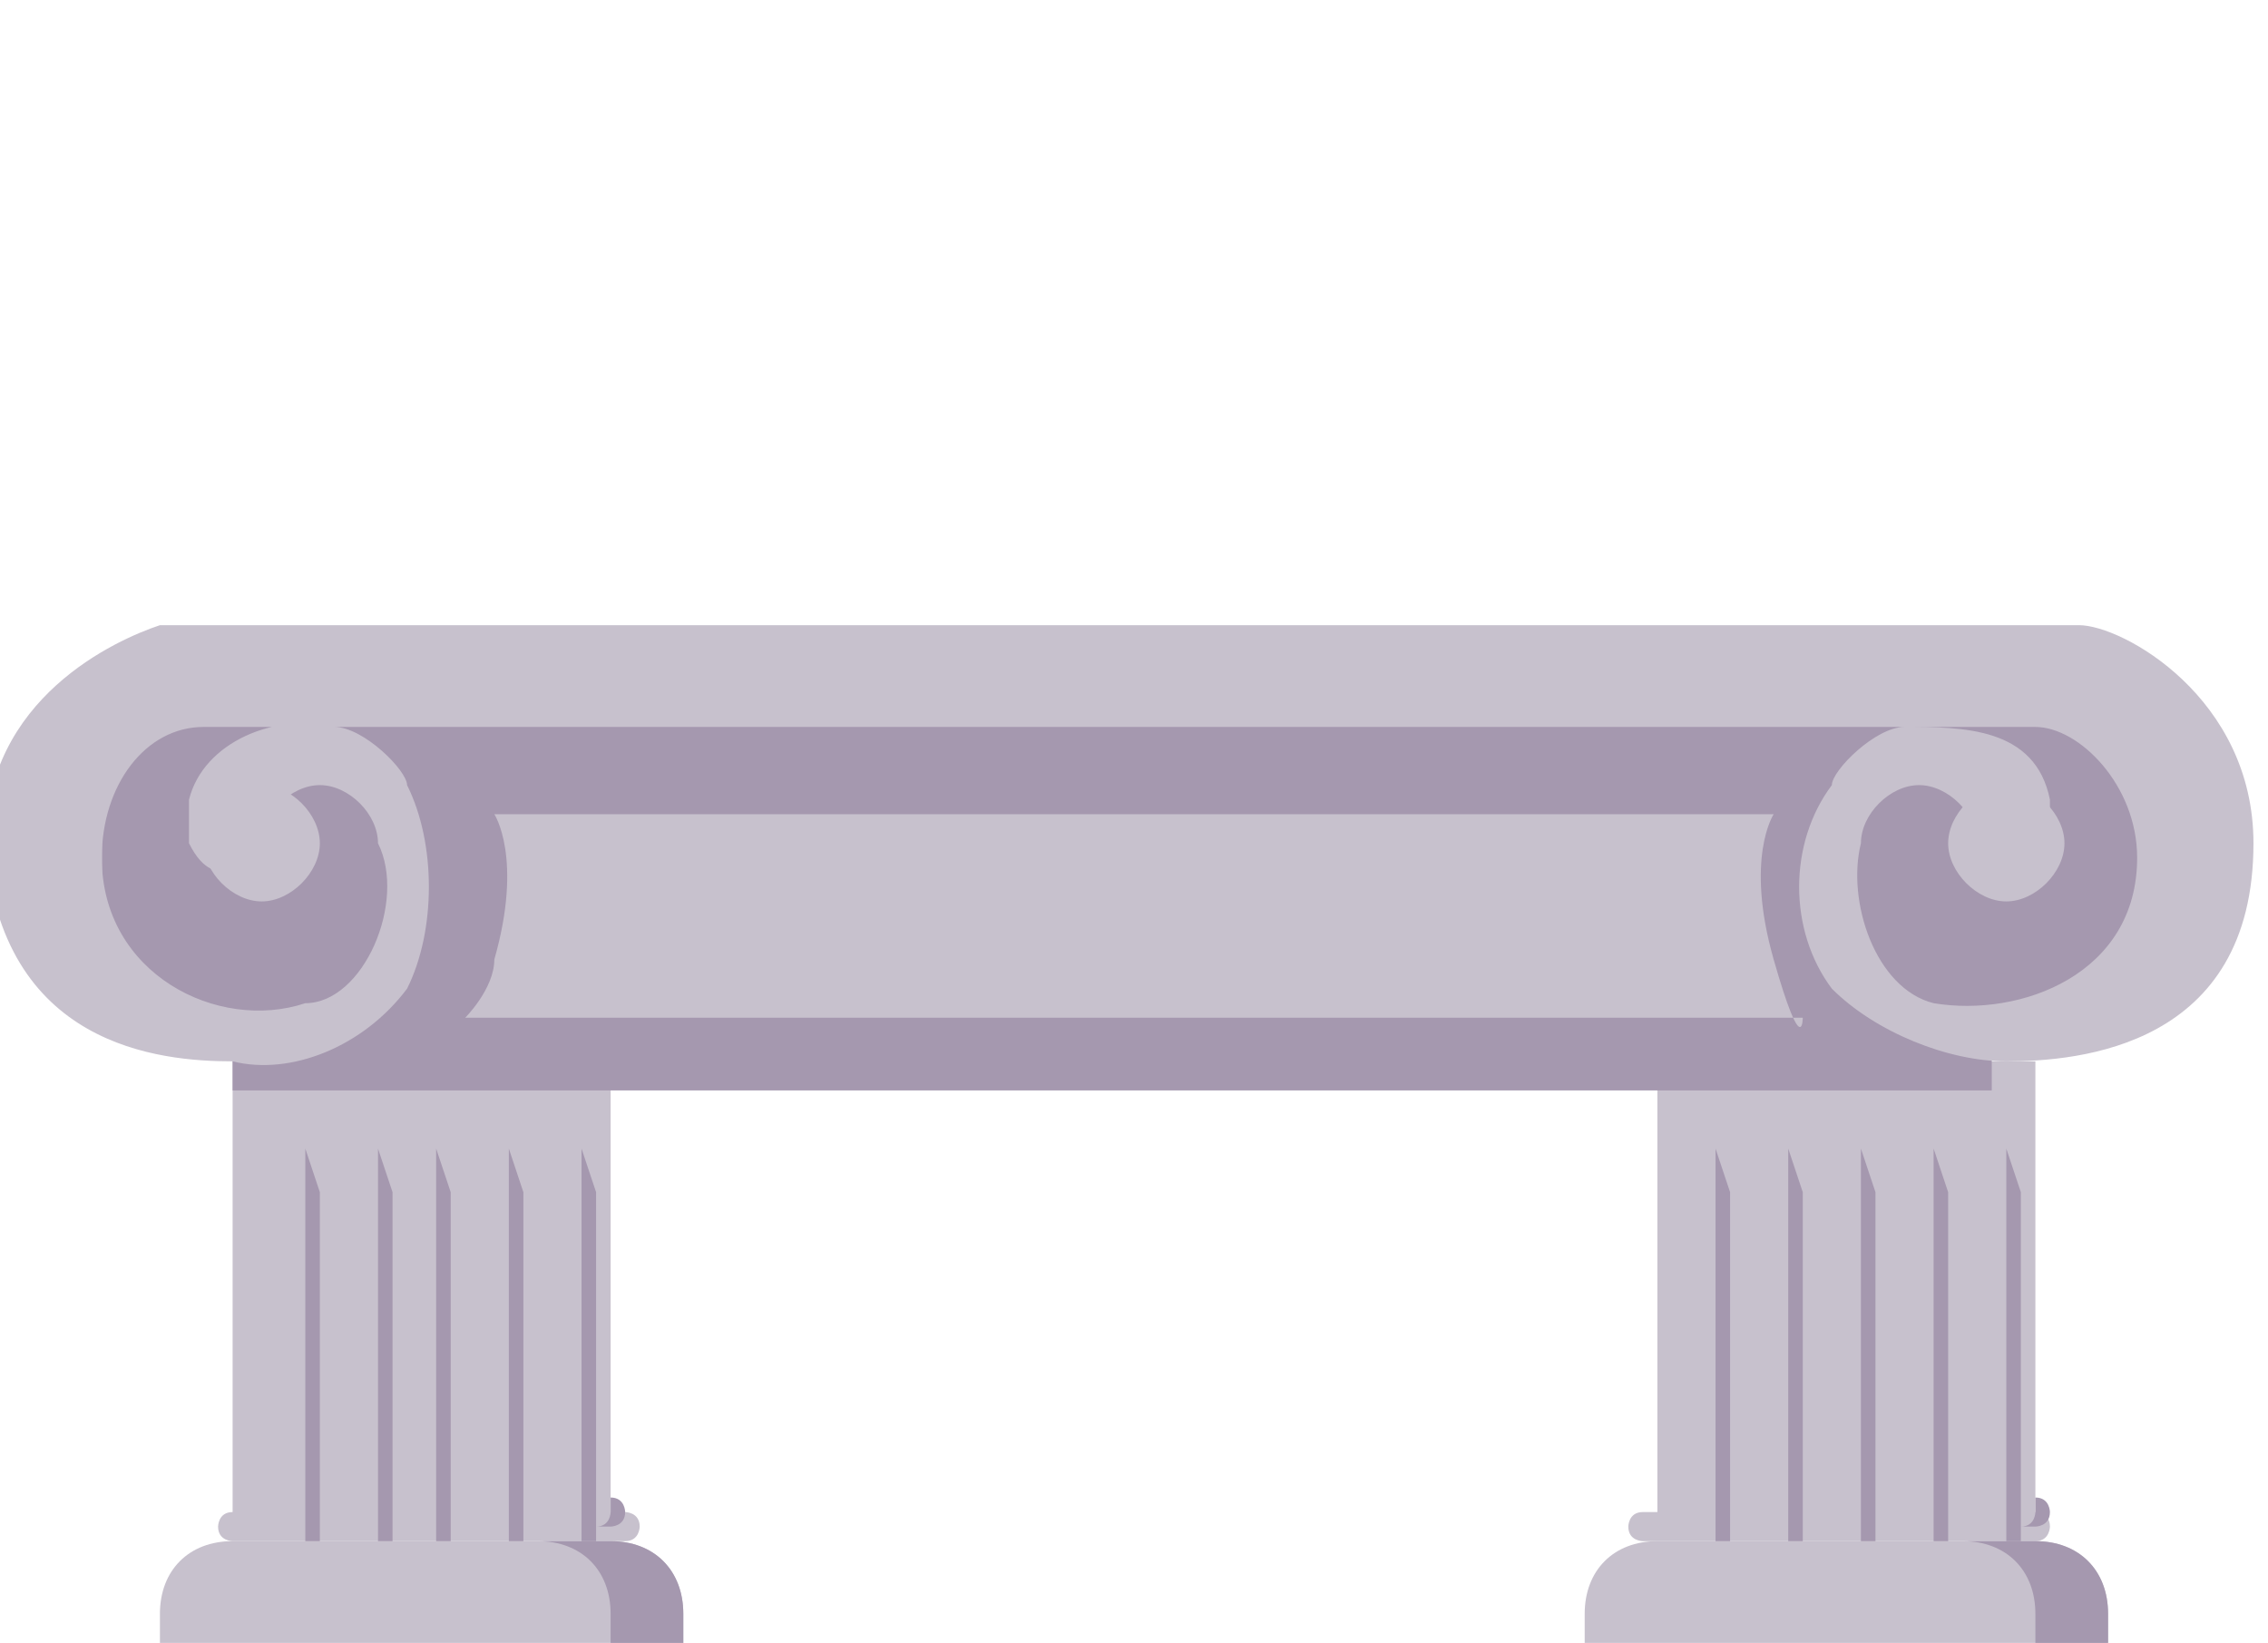
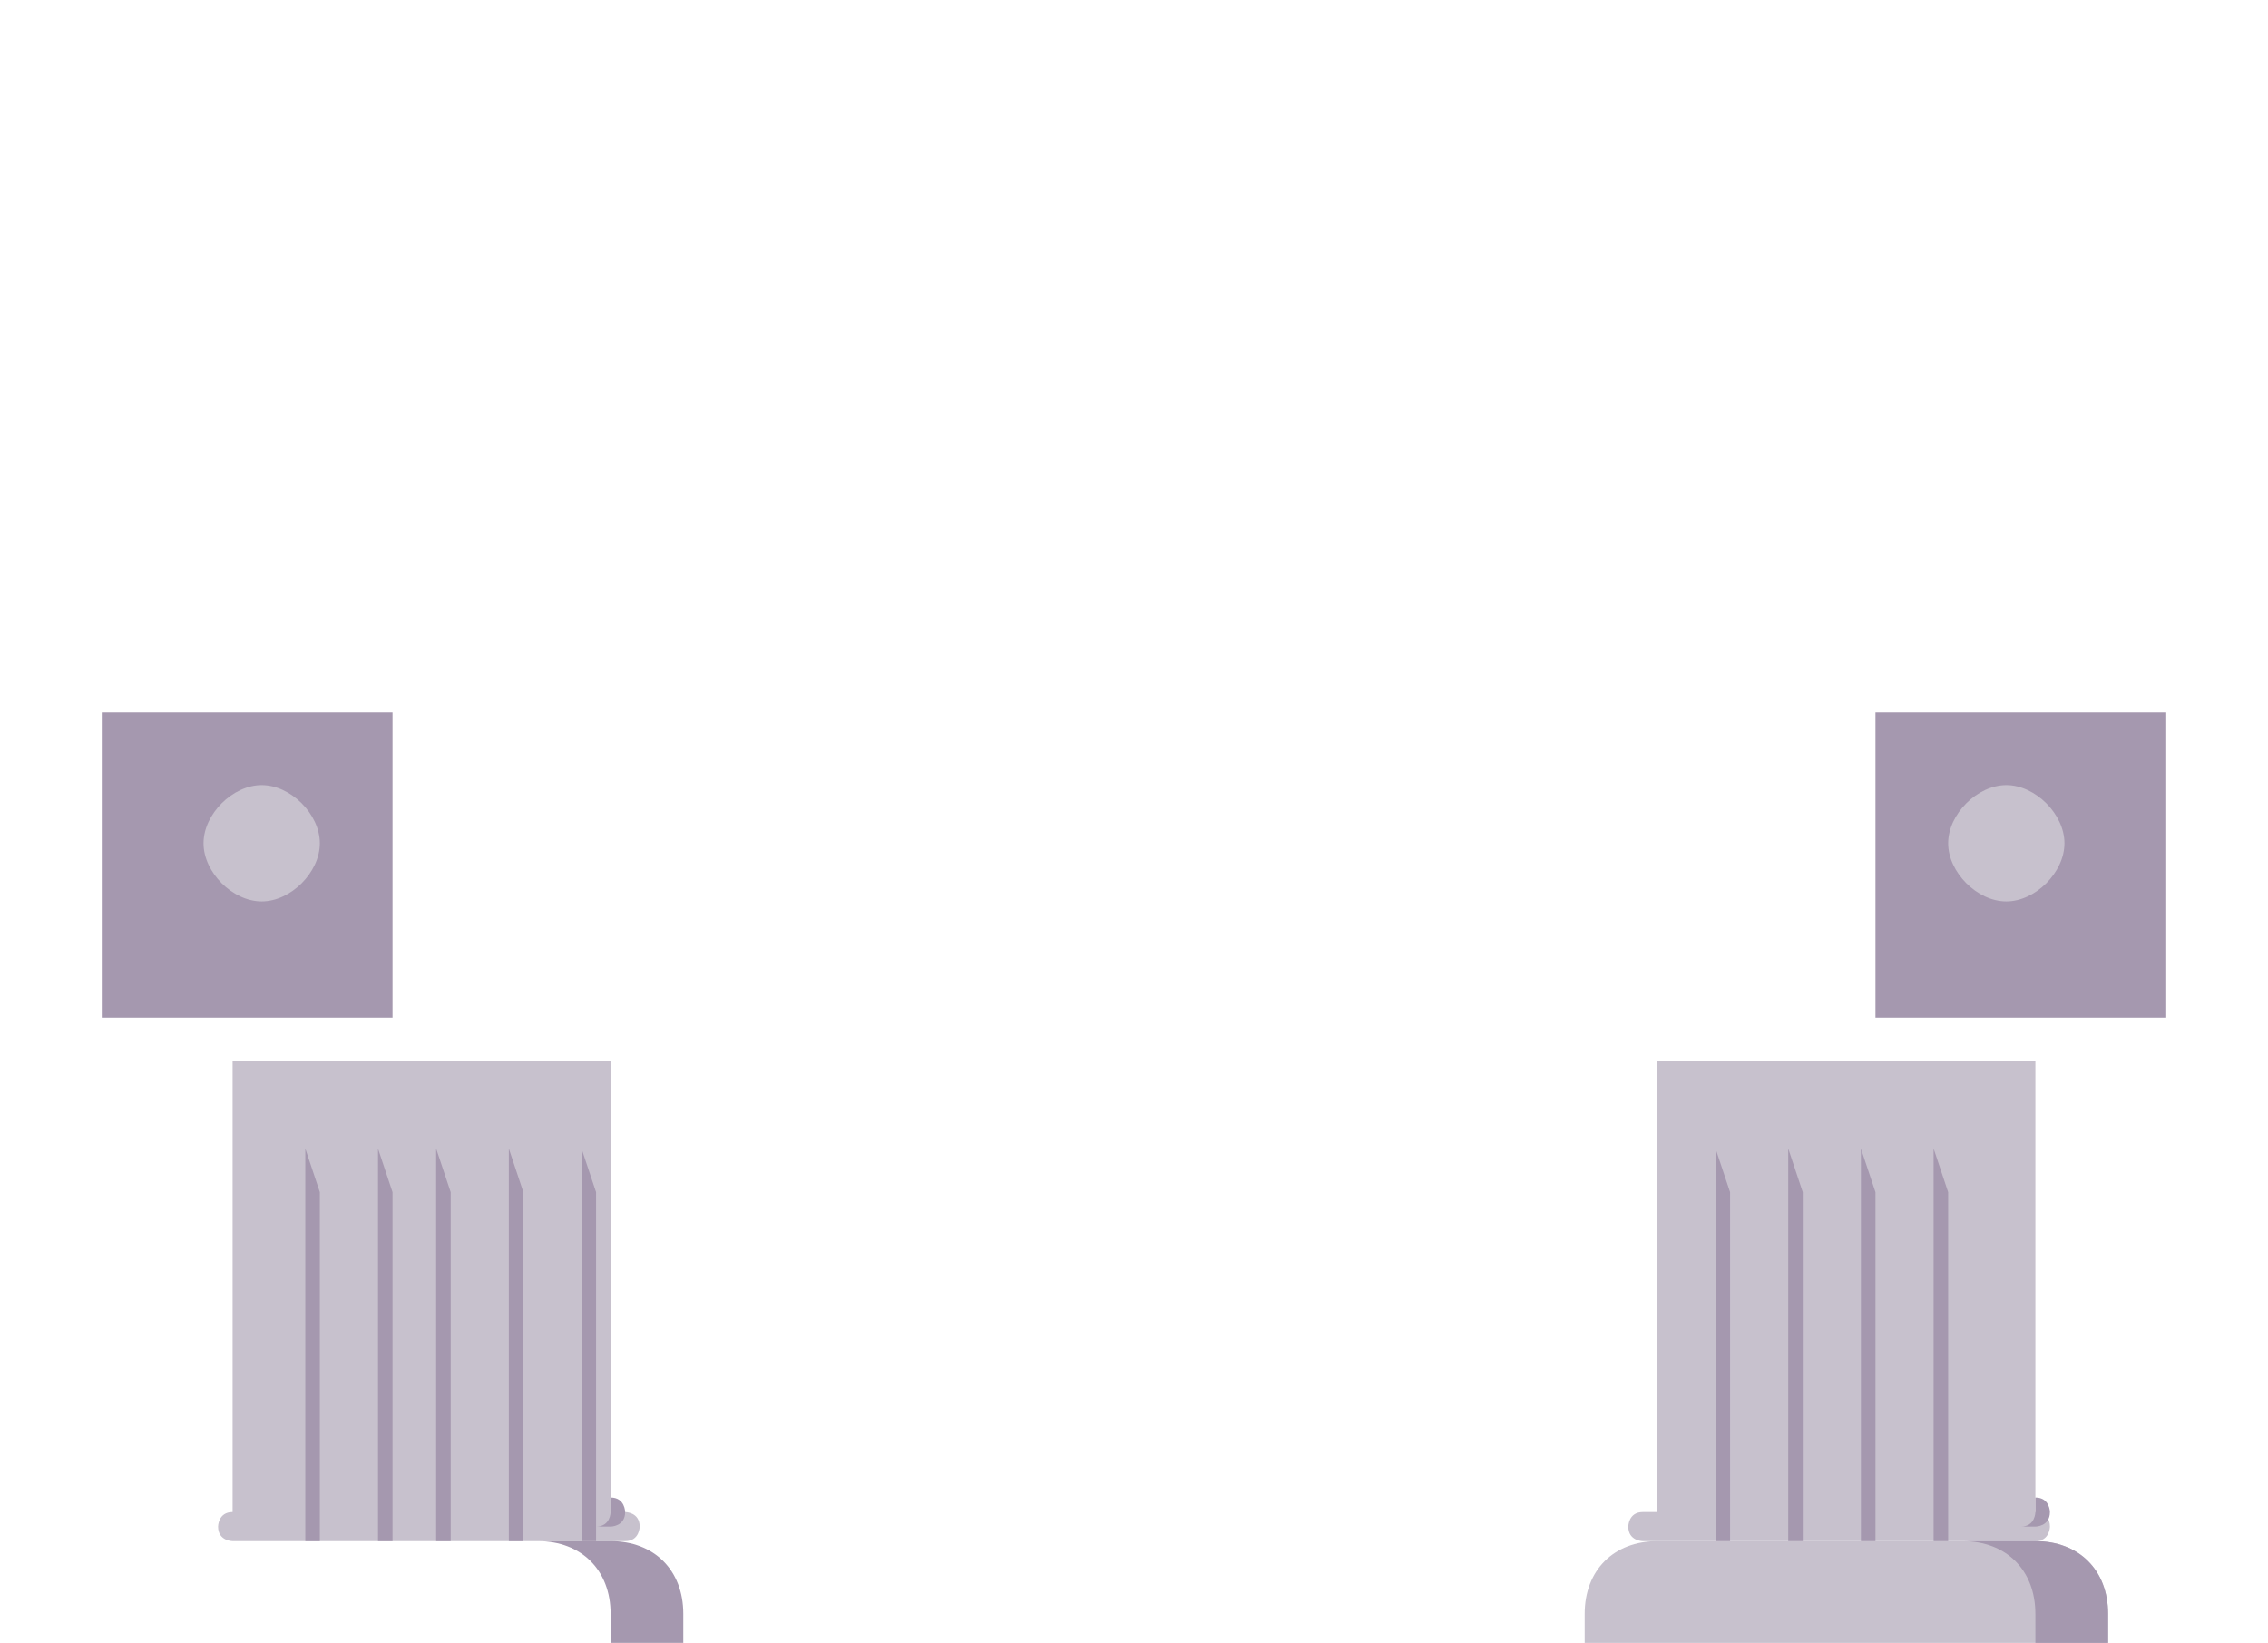
<svg xmlns="http://www.w3.org/2000/svg" id="Calque_1" version="1.1" viewBox="0 0 15.6 11.3">
  <defs>
    <style>
      .st0 {
        fill: #a598af;
      }

      .st1 {
        fill: #c7c1cd;
      }
    </style>
  </defs>
  <g>
    <rect class="st1" x="1.6" y="7.3" width="2.6" height="3.2" />
    <path class="st1" d="M4.2,10.6H1.6c0,0-.1,0-.1-.1h0c0,0,0-.1.1-.1h2.7c0,0,.1,0,.1.1h0c0,0,0,.1-.1.1Z" />
    <path class="st0" d="M4.2,10.4h0s0,0,0,0c0,0,0,.1-.1.1H1.5s0,0,.1,0h2.6c0,0,.1,0,.1-.1h0c0,0,0-.1-.1-.1Z" />
-     <path class="st1" d="M4.2,10.6h-1.3s0,0,0,0h-1.3c-.3,0-.5.2-.5.5v.2s1.8,0,1.8,0h0s1.8,0,1.8,0v-.2c0-.3-.2-.5-.5-.5Z" />
    <path class="st0" d="M4.2,10.6h-.5c.3,0,.5.2.5.5v.2s.5,0,.5,0v-.2c0-.3-.2-.5-.5-.5Z" />
    <path class="st0" d="M2.1,7.9s0,0,0,0c0,0,0,0,0,0,0,0,0,0,0,0,0,0,0,0,0,0,0,0,0,0,0,0,0,0,0,0,0,0,0,0,0,.1,0,.2,0,0,0,0,0,0,0,0,0,0,0,0,0,0,0,0,0,.2v2.3s.1,0,.1,0v-2.4s0,0,0,0Z" />
    <path class="st0" d="M2.6,7.9s0,0,0,0c0,0,0,0,0,0,0,0,0,0,0,0,0,0,0,0,0,0,0,0,0,0,0,0,0,0,0,0,0,0,0,0,0,.1,0,.2,0,0,0,0,0,0,0,0,0,0,0,0,0,0,0,0,0,.2v2.3s.1,0,.1,0v-2.4s0,0,0,0Z" />
    <path class="st0" d="M3,7.9s0,0,0,0c0,0,0,0,0,0,0,0,0,0,0,0,0,0,0,0,0,0,0,0,0,0,0,0,0,0,0,0,0,0,0,0,0,.1,0,.2,0,0,0,0,0,0,0,0,0,0,0,0,0,0,0,0,0,.2v2.3s.1,0,.1,0v-2.4s0,0,0,0Z" />
    <path class="st0" d="M3.5,7.9s0,0,0,0c0,0,0,0,0,0,0,0,0,0,0,0,0,0,0,0,0,0,0,0,0,0,0,0,0,0,0,0,0,0,0,0,0,.1,0,.2,0,0,0,0,0,0,0,0,0,0,0,0,0,0,0,0,0,.2v2.3s.1,0,.1,0v-2.4s0,0,0,0Z" />
    <path class="st0" d="M4,7.9s0,0,0,0c0,0,0,0,0,0,0,0,0,0,0,0,0,0,0,0,0,0,0,0,0,0,0,0,0,0,0,0,0,0,0,0,0,.1,0,.2,0,0,0,0,0,0,0,0,0,0,0,0,0,0,0,0,0,.2v2.3s.1,0,.1,0v-2.4s0,0,0,0Z" />
  </g>
  <g>
    <rect class="st1" x="11.4" y="7.3" width="2.6" height="3.2" />
    <path class="st1" d="M14,10.6h-2.7c0,0-.1,0-.1-.1h0c0,0,0-.1.1-.1h2.7c0,0,.1,0,.1.1h0c0,0,0,.1-.1.1Z" />
    <path class="st0" d="M14,10.4h0s0,0,0,0c0,0,0,.1-.1.1h-2.6s0,0,.1,0h2.6c0,0,.1,0,.1-.1h0c0,0,0-.1-.1-.1Z" />
    <path class="st1" d="M14,10.6h-1.3s0,0,0,0h-1.3c-.3,0-.5.2-.5.5v.2s1.8,0,1.8,0h0s1.8,0,1.8,0v-.2c0-.3-.2-.5-.5-.5Z" />
    <path class="st0" d="M14,10.6h-.5c.3,0,.5.2.5.5v.2s.5,0,.5,0v-.2c0-.3-.2-.5-.5-.5Z" />
    <path class="st0" d="M11.8,7.9s0,0,0,0c0,0,0,0,0,0,0,0,0,0,0,0,0,0,0,0,0,0,0,0,0,0,0,0,0,0,0,0,0,0,0,0,0,.1,0,.2,0,0,0,0,0,0,0,0,0,0,0,0,0,0,0,0,0,.2v2.3s.1,0,.1,0v-2.4s0,0,0,0Z" />
    <path class="st0" d="M12.3,7.9s0,0,0,0c0,0,0,0,0,0,0,0,0,0,0,0,0,0,0,0,0,0,0,0,0,0,0,0,0,0,0,0,0,0,0,0,0,.1,0,.2,0,0,0,0,0,0,0,0,0,0,0,0,0,0,0,0,0,.2v2.3s.1,0,.1,0v-2.4s0,0,0,0Z" />
    <path class="st0" d="M12.8,7.9s0,0,0,0c0,0,0,0,0,0,0,0,0,0,0,0,0,0,0,0,0,0,0,0,0,0,0,0,0,0,0,0,0,0,0,0,0,.1,0,.2,0,0,0,0,0,0,0,0,0,0,0,0,0,0,0,0,0,.2v2.3s.1,0,.1,0v-2.4s0,0,0,0Z" />
    <path class="st0" d="M13.3,7.9s0,0,0,0c0,0,0,0,0,0,0,0,0,0,0,0,0,0,0,0,0,0,0,0,0,0,0,0,0,0,0,0,0,0,0,0,0,.1,0,.2,0,0,0,0,0,0,0,0,0,0,0,0,0,0,0,0,0,.2v2.3s.1,0,.1,0v-2.4s0,0,0,0Z" />
-     <path class="st0" d="M13.8,7.9s0,0,0,0c0,0,0,0,0,0,0,0,0,0,0,0,0,0,0,0,0,0,0,0,0,0,0,0,0,0,0,0,0,0,0,0,0,.1,0,.2,0,0,0,0,0,0,0,0,0,0,0,0,0,0,0,0,0,.2v2.3s.1,0,.1,0v-2.4s0,0,0,0Z" />
  </g>
-   <rect class="st0" x="1.6" y="4.8" width="12.1" height="2.7" />
  <rect class="st0" x="12.9" y="4.9" width="2" height="2.1" />
  <rect class="st0" x=".7" y="4.9" width="2" height="2.1" />
-   <path class="st1" d="M1.7,5h-.3c-.4,0-.7.4-.7.9,0,.8.8,1.2,1.4,1,.4,0,.7-.7.5-1.1,0-.2-.2-.4-.4-.4-.2,0-.4.2-.4.4,0,0,0,0,0,0,0,.1,0,.2-.2.2-.1,0-.2,0-.3-.2,0-.1,0-.2,0-.3.1-.4.6-.6,1-.5.2,0,.5.3.5.4.2.4.2,1,0,1.4-.3.4-.8.6-1.2.5-.5,0-1.6-.1-1.7-1.5,0-1,.9-1.4,1.2-1.5h13.2c.3,0,1.2.5,1.2,1.5,0,1.4-1.2,1.5-1.7,1.5-.4,0-.9-.2-1.2-.5-.3-.4-.3-1,0-1.4,0-.1.3-.4.5-.4.4,0,.9,0,1,.5,0,.1,0,.2,0,.3,0,.1-.1.2-.3.2s-.2-.1-.2-.2c0,0,0,0,0,0,0-.2-.2-.4-.4-.4-.2,0-.4.2-.4.4-.1.4.1,1,.5,1.1.6.1,1.4-.2,1.4-1,0-.5-.4-.9-.7-.9h-.3s-12.2,0-12.2,0Z" />
  <path class="st1" d="M2.2,5.8c0,.2-.2.4-.4.4s-.4-.2-.4-.4.2-.4.4-.4.4.2.4.4Z" />
  <path class="st1" d="M14.2,5.8c0,.2-.2.4-.4.4s-.4-.2-.4-.4.2-.4.4-.4.4.2.4.4Z" />
-   <path class="st1" d="M12.2,5.6s-.2.3,0,1,.2.4.2.4H3.2s.2-.2.2-.4c.2-.7,0-1,0-1h8.8Z" />
</svg>